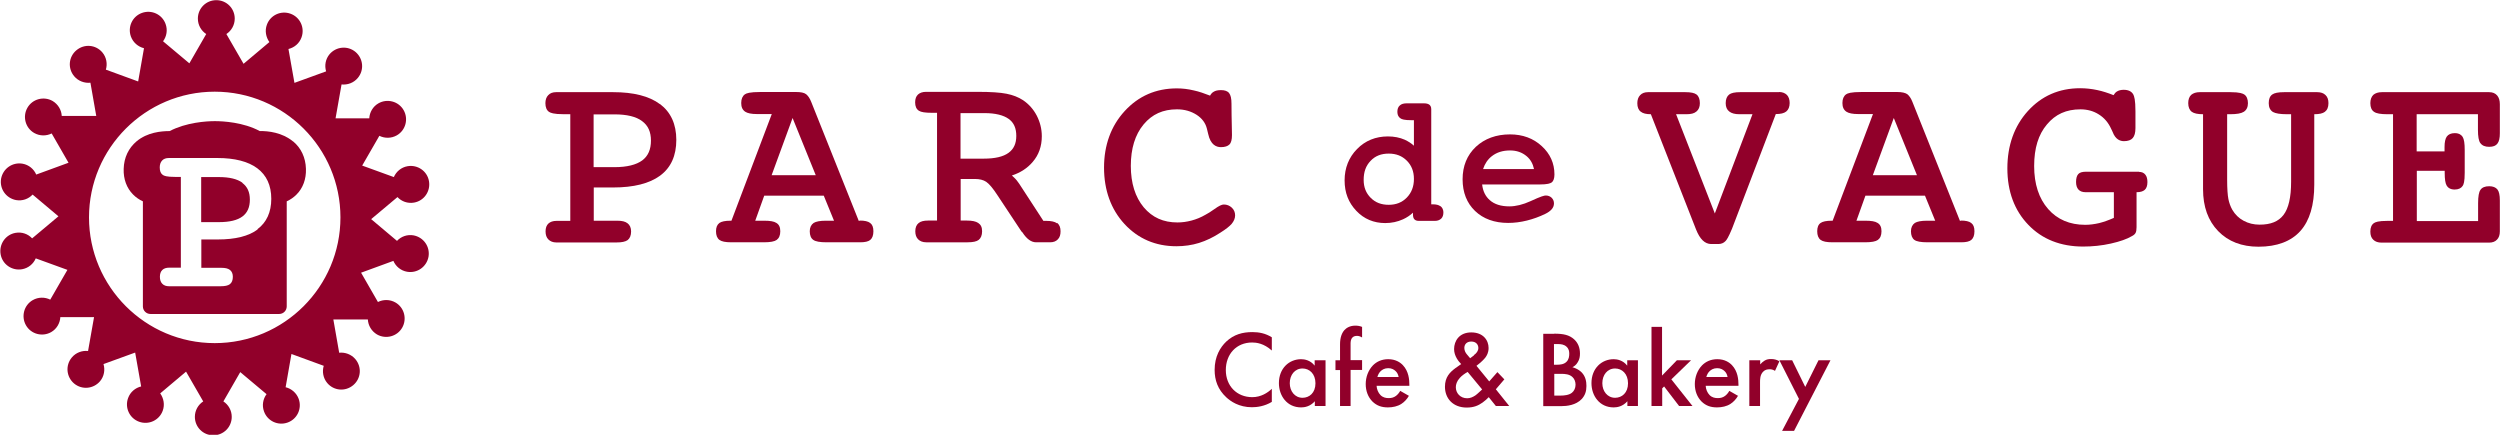
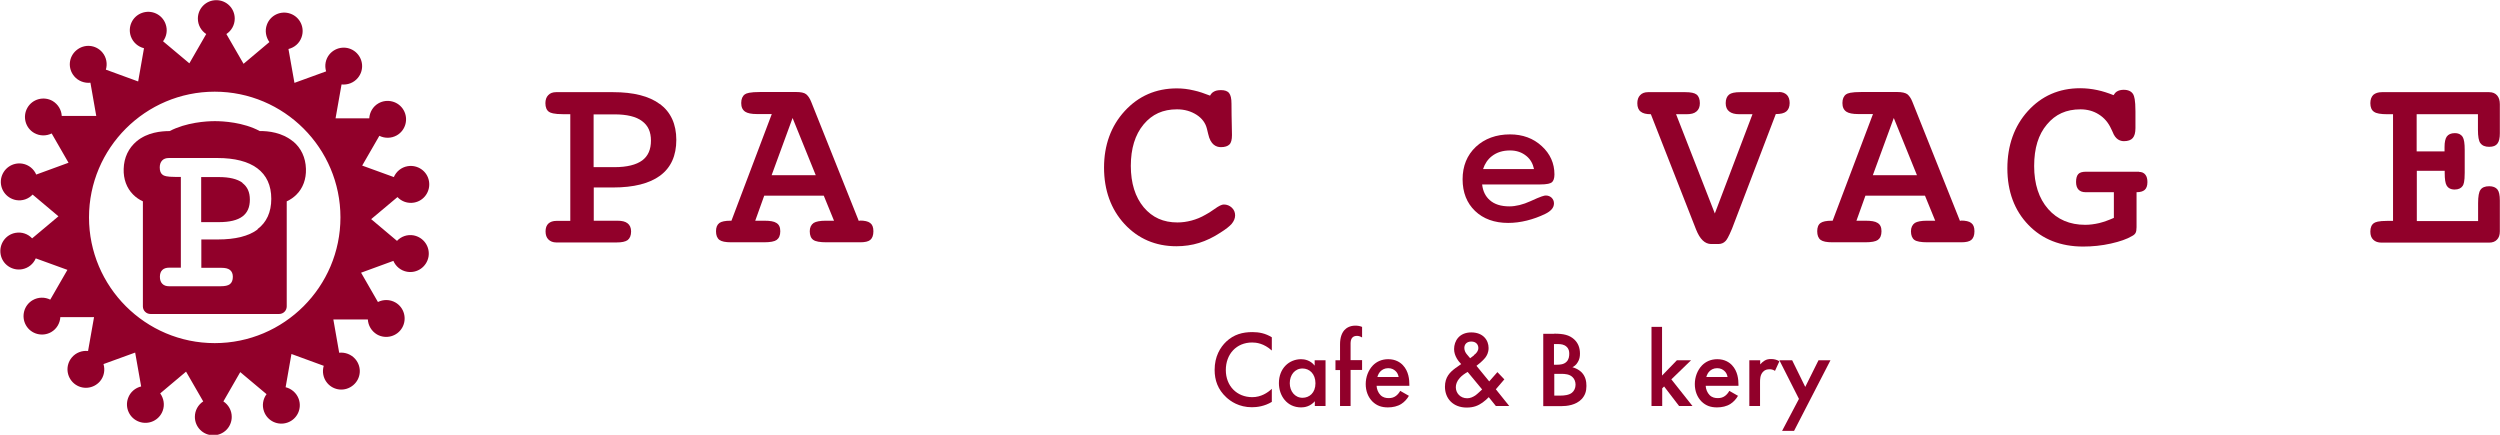
<svg xmlns="http://www.w3.org/2000/svg" id="_レイヤー_2" data-name="レイヤー 2" viewBox="0 0 158.69 27.6">
  <defs>
    <style>
      .cls-1 {
        fill: #91002a;
      }
    </style>
  </defs>
  <g id="_レイヤー_1-2" data-name="レイヤー 1">
    <g>
      <g>
        <g>
          <path class="cls-1" d="M41.89,6.61c-.68-.51-1.68-.76-2.97-.76h-3.62c-.21,0-.38.06-.5.19-.12.12-.18.3-.18.51,0,.26.08.45.23.55.09.06.28.15.94.15h.41v6.77h-.87c-.23,0-.4.06-.52.17-.12.11-.18.28-.18.5s.06.39.18.51c.12.12.29.19.5.19h3.82c.34,0,.57-.05.71-.15.14-.11.22-.29.22-.55,0-.23-.08-.41-.23-.52-.14-.11-.35-.16-.64-.16h-1.5v-2.11h1.23c1.3,0,2.3-.25,2.98-.75.69-.51,1.03-1.27,1.03-2.27s-.35-1.76-1.04-2.28ZM41.32,8.92c0,.57-.18.98-.55,1.26-.38.28-.97.43-1.76.43h-1.33v-3.35h1.33c.78,0,1.37.14,1.75.43.38.28.56.68.56,1.24Z" />
          <path class="cls-1" d="M54.55,14.02h-.04l-3.02-7.56c-.09-.23-.2-.38-.32-.48-.13-.1-.34-.14-.66-.14h-2.23c-.7,0-.9.08-1,.15-.15.11-.23.29-.23.55s.08.43.25.55c.15.1.4.15.75.15h.94l-2.56,6.77h-.05c-.35,0-.58.05-.71.14-.15.11-.22.28-.22.53s.07.44.22.55c.14.1.37.15.75.15h2.06c.42,0,.68-.05.82-.15.15-.11.23-.29.23-.55s-.08-.43-.25-.53c-.15-.1-.4-.14-.78-.14h-.56l.57-1.59h3.78l.65,1.59h-.52c-.37,0-.62.05-.77.14-.16.11-.25.29-.25.53,0,.26.08.45.23.55.14.1.41.15.84.15h2.13c.31,0,.52-.05.64-.15.13-.11.2-.29.2-.55s-.07-.43-.21-.53c-.13-.1-.35-.15-.66-.15ZM48.98,11.12l1.33-3.63,1.47,3.63h-2.8Z" />
-           <path class="cls-1" d="M67.09,14.17c-.14-.1-.36-.15-.68-.15h-.18l-1.53-2.35c-.1-.15-.21-.29-.33-.4-.04-.04-.09-.09-.14-.13.55-.18.99-.47,1.32-.86.39-.45.58-1,.58-1.63,0-.46-.11-.9-.32-1.31-.21-.4-.5-.73-.87-.98-.29-.19-.64-.33-1.05-.41-.4-.08-1.01-.12-1.81-.12h-3.3c-.22,0-.39.06-.51.17-.12.11-.18.28-.18.5,0,.25.08.43.24.53.14.09.4.13.83.13h.32v6.84h-.57c-.27,0-.47.05-.6.16-.14.11-.21.29-.21.52,0,.22.06.39.18.51.12.12.29.19.51.19h2.63c.34,0,.57-.05.7-.15.14-.11.22-.29.22-.55s-.08-.42-.25-.53c-.15-.1-.38-.15-.72-.15h-.39v-2.64h.9c.3,0,.54.06.72.18.18.12.43.41.72.86l1.51,2.28s.05.06.07.07c.27.42.56.63.87.63h.88c.22,0,.38-.06.5-.19.12-.12.17-.29.17-.51,0-.24-.07-.42-.22-.53ZM64.51,8.63c0,.48-.16.83-.49,1.07-.34.25-.87.37-1.57.37h-1.48v-2.89h1.53c.68,0,1.2.13,1.53.37.33.24.48.59.48,1.08Z" />
          <path class="cls-1" d="M77.69,12.98c-.14,0-.32.09-.6.29-.24.17-.43.29-.57.36-.29.17-.59.29-.89.37-.3.08-.6.12-.89.12-.89,0-1.59-.31-2.14-.96-.54-.65-.82-1.53-.82-2.63s.27-1.98.81-2.63c.54-.65,1.23-.96,2.12-.96.48,0,.89.12,1.25.35.35.23.56.52.65.88.02.08.05.19.08.33.15.7.52.84.81.84.25,0,.43-.06.54-.17.11-.11.16-.31.16-.59h0s0-.01,0-.02c0-.06,0-.25-.01-.56-.01-.44-.02-.91-.02-1.42,0-.33-.05-.54-.15-.67-.1-.13-.28-.19-.51-.19-.2,0-.36.03-.48.11-.09.05-.16.13-.22.24-.36-.14-.7-.26-1.03-.33-.37-.09-.73-.13-1.08-.13-1.32,0-2.43.48-3.31,1.44-.87.95-1.31,2.16-1.31,3.59s.44,2.65,1.3,3.58c.86.93,1.97,1.41,3.29,1.41.5,0,.99-.07,1.44-.21.45-.14.91-.36,1.35-.65.35-.22.58-.4.72-.56.14-.17.22-.35.22-.54s-.07-.36-.21-.49c-.14-.13-.31-.2-.51-.2Z" />
-           <path class="cls-1" d="M91.43,13.09c-.11-.08-.26-.12-.47-.12h-.11v-6.05c0-.15-.07-.24-.13-.28-.07-.05-.18-.08-.32-.08h-1.12c-.18,0-.32.04-.42.13-.11.09-.16.23-.16.4,0,.25.11.37.21.43.07.05.23.11.69.11h.15v1.62c-.17-.16-.37-.28-.58-.38-.32-.14-.68-.21-1.07-.21-.78,0-1.44.27-1.96.8-.52.53-.79,1.2-.79,1.99s.25,1.41.74,1.93c.49.52,1.11.78,1.84.78.4,0,.78-.08,1.13-.24.24-.11.45-.25.63-.42v.1c0,.14.02.24.08.31.06.07.15.11.27.11h1.06c.15,0,.28-.05.38-.14.1-.1.14-.23.14-.39,0-.22-.1-.34-.18-.4ZM89.75,11.36c0,.48-.15.87-.45,1.18-.3.31-.68.46-1.15.46s-.84-.14-1.14-.44c-.3-.3-.45-.67-.45-1.14,0-.51.14-.9.44-1.21.29-.31.67-.46,1.15-.46s.85.15,1.15.45c.3.3.45.68.45,1.16Z" />
          <path class="cls-1" d="M98.49,11.59c.12-.1.18-.27.18-.52,0-.7-.27-1.31-.81-1.8-.53-.49-1.21-.74-2.01-.74-.88,0-1.61.27-2.17.79-.56.53-.84,1.22-.84,2.06s.27,1.51.79,2.01c.52.5,1.23.76,2.1.76.39,0,.79-.05,1.19-.15.4-.1.79-.24,1.16-.42.19-.09.32-.19.41-.29.1-.11.15-.24.15-.38s-.05-.26-.15-.36c-.1-.09-.22-.14-.37-.14-.09,0-.28.04-.97.36-.48.22-.94.33-1.34.33-.53,0-.95-.13-1.25-.4-.27-.24-.43-.56-.48-.99h3.62c.55,0,.71-.07.79-.13ZM97.37,10.73h-3.23c.11-.34.3-.62.56-.82.31-.24.69-.36,1.15-.36.42,0,.76.12,1.05.36.25.21.4.48.47.81Z" />
          <path class="cls-1" d="M112.92,5.85h-2.46c-.34,0-.57.05-.7.15-.14.11-.22.29-.22.55,0,.24.08.42.23.53.14.11.35.17.63.17h.84l-2.39,6.3-2.46-6.3h.66c.29,0,.49-.05.63-.17.15-.12.22-.3.22-.53,0-.25-.07-.44-.21-.55-.13-.1-.36-.15-.71-.15h-2.37c-.21,0-.38.06-.5.19-.12.12-.18.3-.18.51,0,.25.07.43.22.54.14.11.34.16.64.16l2.85,7.27.02.05c.24.61.56.92.96.92h.45c.18,0,.34-.06.46-.19.07-.07.18-.23.41-.78l2.78-7.28c.31,0,.52-.05.66-.16.14-.11.22-.3.22-.54,0-.22-.06-.39-.17-.51-.12-.12-.29-.19-.5-.19Z" />
          <path class="cls-1" d="M124.45,14.02h-.04l-3.02-7.56c-.09-.23-.2-.38-.32-.48-.13-.09-.34-.14-.66-.14h-2.23c-.7,0-.9.08-1,.15-.15.11-.23.29-.23.55s.08.43.25.55c.15.1.4.15.75.15h.94l-2.56,6.77h-.05c-.35,0-.58.05-.71.14-.15.1-.22.28-.22.53s.07.44.22.55c.14.1.37.15.75.15h2.06c.42,0,.68-.05.82-.15.15-.11.23-.29.23-.55s-.08-.43-.25-.53c-.15-.1-.4-.14-.78-.14h-.56l.57-1.59h3.78l.65,1.59h-.52c-.37,0-.62.05-.77.14-.16.11-.25.29-.25.53,0,.26.08.45.22.55.14.1.41.15.84.15h2.13c.31,0,.52-.05.64-.15.13-.11.2-.29.2-.55s-.07-.43-.21-.53c-.13-.1-.35-.15-.66-.15ZM121.68,11.12h-2.8l1.33-3.63,1.47,3.63Z" />
          <path class="cls-1" d="M135.79,10.9h-3.38c-.24,0-.4.05-.49.15-.09.1-.14.26-.14.5,0,.21.05.37.15.48.1.11.25.17.45.17h1.8v1.63c-.34.15-.65.26-.93.33-.3.07-.6.11-.89.11-.98,0-1.77-.34-2.35-1-.59-.67-.89-1.59-.89-2.73s.27-2,.81-2.64c.54-.65,1.23-.96,2.13-.96.44,0,.83.11,1.16.32.34.21.6.51.78.9.03.05.06.12.1.21.18.49.49.59.72.59.26,0,.45-.07.56-.2.11-.13.17-.33.17-.63v-1.06c0-.74-.08-.97-.14-1.08-.11-.19-.31-.29-.61-.29-.17,0-.32.04-.43.11-.08.05-.15.13-.21.23-.35-.14-.69-.25-1.02-.32-.37-.08-.74-.12-1.1-.12-1.34,0-2.45.49-3.32,1.45-.86.95-1.3,2.18-1.3,3.64s.45,2.67,1.33,3.58c.88.92,2.06,1.38,3.48,1.38.59,0,1.18-.06,1.76-.19.58-.13,1.03-.29,1.33-.47.12-.06.2-.13.24-.21.04-.08.06-.19.06-.36v-2.22c.24,0,.4-.05.51-.14.12-.1.18-.27.18-.5,0-.2-.04-.36-.13-.47-.09-.12-.23-.18-.41-.18Z" />
-           <path class="cls-1" d="M147.09,5.85h-2.1c-.38,0-.62.05-.76.15-.15.11-.22.29-.22.55s.09.45.27.56c.16.09.45.14.88.14h.27v4.3c0,.97-.16,1.67-.48,2.09-.32.42-.81.62-1.52.62-.37,0-.71-.08-1.02-.25-.3-.16-.54-.4-.71-.69-.12-.21-.2-.44-.25-.68-.05-.25-.08-.67-.08-1.24v-4.15h.2c.41,0,.69-.05.85-.15.18-.11.27-.3.27-.55s-.08-.45-.23-.55c-.09-.06-.28-.15-.88-.15h-1.95c-.23,0-.41.06-.54.17-.13.12-.19.3-.19.53,0,.25.08.44.23.55.14.1.37.15.71.15v4.76c0,1.11.32,2,.96,2.66.64.66,1.5.99,2.56.99,1.17,0,2.07-.34,2.66-1,.59-.66.88-1.65.88-2.94v-4.47c.32,0,.54-.05.67-.15.15-.11.23-.29.23-.55,0-.23-.06-.4-.19-.52-.12-.12-.3-.18-.52-.18Z" />
          <path class="cls-1" d="M157.45,9.09c.11.15.29.23.55.23s.43-.07.53-.21c.1-.13.15-.34.15-.65v-1.85c0-.24-.06-.42-.17-.55-.12-.14-.29-.21-.51-.21h-6.81c-.23,0-.41.06-.54.17-.12.12-.19.29-.19.53,0,.26.08.45.24.55.14.1.41.15.84.15h.36v6.77h-.36c-.58,0-.76.08-.85.14-.15.1-.23.28-.23.54,0,.23.06.4.19.52.12.12.3.18.52.18h6.83c.21,0,.38-.06.5-.19.12-.12.18-.3.18-.52v-1.97c0-.33-.05-.56-.15-.69-.11-.14-.29-.21-.53-.21-.26,0-.45.08-.55.23-.1.14-.15.41-.15.85v1.13h-3.89v-3.19h1.77v.14c0,.39.04.65.12.79.07.12.21.26.51.26.24,0,.41-.08.51-.23.06-.09.13-.26.13-.83v-1.45c0-.42-.04-.68-.13-.83-.07-.11-.21-.24-.5-.24-.24,0-.41.08-.51.22-.09.13-.14.35-.14.66v.28h-1.77v-2.36h3.89v.98c0,.44.05.71.15.85Z" />
        </g>
        <g>
          <path class="cls-1" d="M80.73,22.25c-.51-.46-.99-.51-1.25-.51-1,0-1.67.74-1.67,1.75s.7,1.72,1.68,1.72c.55,0,.98-.28,1.24-.53v.83c-.46.28-.94.34-1.26.34-.83,0-1.36-.38-1.63-.63-.54-.5-.74-1.09-.74-1.74,0-.85.35-1.43.74-1.8.48-.45,1.03-.6,1.66-.6.42,0,.83.08,1.23.33v.83Z" />
          <path class="cls-1" d="M83.46,22.87h.68v2.9h-.68v-.3c-.3.34-.66.39-.87.39-.9,0-1.41-.74-1.41-1.54,0-.94.65-1.52,1.41-1.52.21,0,.59.06.86.41v-.34ZM81.87,24.33c0,.5.32.92.81.92.43,0,.82-.31.82-.92s-.39-.94-.82-.94c-.49,0-.81.41-.81.93Z" />
          <path class="cls-1" d="M85.73,23.49v2.28h-.67v-2.28h-.29v-.62h.29v-1.01c0-.45.12-.73.28-.91.12-.13.34-.28.69-.28.14,0,.29.02.43.08v.67c-.14-.08-.23-.1-.32-.1-.08,0-.21.01-.3.11-.03.03-.11.14-.11.34v1.09h.73v.62h-.73Z" />
          <path class="cls-1" d="M89.44,25.11c-.12.22-.3.41-.49.53-.23.15-.54.22-.85.22-.39,0-.7-.1-.98-.37-.28-.28-.43-.67-.43-1.11s.16-.88.46-1.19c.24-.24.56-.39.97-.39.46,0,.76.2.93.38.37.39.41.92.41,1.23v.08h-2.08c.01.21.1.44.25.59.16.16.35.19.52.19.19,0,.32-.04.46-.14.12-.09.21-.21.27-.32l.56.32ZM88.78,23.93c-.03-.16-.1-.3-.21-.39-.09-.08-.23-.17-.45-.17-.23,0-.39.1-.48.19-.1.09-.17.23-.21.37h1.34Z" />
          <path class="cls-1" d="M95.49,24.08l-.54.63.85,1.06h-.85l-.45-.56c-.1.11-.24.23-.39.34-.28.2-.57.32-1.01.32-.86,0-1.38-.57-1.38-1.32,0-.61.31-.92.66-1.18.12-.09.32-.23.37-.26-.16-.16-.45-.51-.45-.95,0-.52.33-1.06,1.09-1.06s1.1.5,1.1.99c0,.3-.12.49-.2.6-.11.14-.27.3-.57.53l.81.99.52-.59.45.47ZM93.16,23.61c-.15.08-.37.23-.5.38-.19.21-.25.42-.25.59,0,.37.28.7.72.7.19,0,.35-.07.52-.18.14-.1.34-.3.43-.38l-.91-1.1ZM93.56,22.54c.17-.12.28-.28.28-.45,0-.2-.13-.41-.45-.41-.28,0-.44.17-.44.41,0,.16.08.31.16.4l.21.25.25-.19Z" />
          <path class="cls-1" d="M98.65,21.18c.59,0,.96.08,1.27.36.25.23.37.53.37.91,0,.18-.03.37-.14.54-.1.18-.24.27-.34.32.08.02.36.1.59.33.25.26.3.58.3.86,0,.33-.08.59-.3.83-.37.39-.94.45-1.29.45h-1.15v-4.59h.7ZM98.65,23.15h.21c.17,0,.41-.02.57-.18.16-.15.18-.36.18-.52,0-.14-.02-.3-.17-.44-.16-.15-.36-.17-.56-.17h-.24v1.32ZM98.65,25.11h.43c.2,0,.52-.03.7-.18.14-.11.23-.3.23-.51,0-.19-.07-.37-.19-.48-.19-.19-.48-.21-.72-.21h-.44v1.38Z" />
-           <path class="cls-1" d="M103.3,22.87h.67v2.9h-.67v-.3c-.3.34-.66.39-.87.39-.9,0-1.41-.74-1.41-1.54,0-.94.65-1.52,1.41-1.52.21,0,.59.06.86.41v-.34ZM101.71,24.33c0,.5.32.92.81.92.43,0,.82-.31.82-.92s-.39-.94-.82-.94c-.49,0-.81.41-.81.93Z" />
          <path class="cls-1" d="M105.5,20.75v3.09l.94-.97h.9l-1.25,1.21,1.34,1.69h-.85l-.95-1.24-.12.12v1.12h-.68v-5.02h.68Z" />
          <path class="cls-1" d="M110.33,25.11c-.12.22-.3.41-.49.53-.23.15-.54.22-.85.22-.39,0-.7-.1-.98-.37-.28-.28-.43-.67-.43-1.11s.16-.88.46-1.19c.24-.24.56-.39.97-.39.46,0,.76.2.93.38.37.39.41.92.41,1.23v.08h-2.08c.01.21.1.44.25.59.16.16.35.19.52.19.19,0,.32-.04.46-.14.12-.09.21-.21.27-.32l.56.32ZM109.66,23.93c-.03-.16-.1-.3-.21-.39-.09-.08-.23-.17-.45-.17-.23,0-.39.1-.48.19-.1.09-.17.23-.21.37h1.34Z" />
          <path class="cls-1" d="M111.05,22.87h.68v.26c.08-.09.19-.19.28-.24.13-.08.26-.1.41-.1.17,0,.34.03.53.14l-.28.61c-.15-.1-.28-.1-.34-.1-.14,0-.29.02-.42.16-.19.2-.19.48-.19.67v1.5h-.68v-2.9Z" />
          <path class="cls-1" d="M114.19,25.32l-1.24-2.45h.81l.83,1.69.84-1.69h.76l-2.31,4.48h-.76l1.07-2.03Z" />
        </g>
      </g>
      <g>
        <path class="cls-1" d="M26.25,14.94c-.4-.07-.79.07-1.05.35l-1.64-1.38,1.67-1.4c.26.28.65.42,1.05.35.64-.11,1.06-.72.95-1.36-.11-.64-.72-1.06-1.36-.95-.4.07-.72.34-.87.69l-2.01-.73,1.09-1.89c.34.17.76.17,1.11-.03.56-.32.75-1.04.43-1.6-.32-.56-1.04-.75-1.6-.43-.35.2-.56.57-.58.95h-2.14l.38-2.15c.38.04.77-.1,1.03-.41.42-.5.35-1.23-.14-1.65-.5-.42-1.23-.35-1.65.14-.26.31-.33.72-.22,1.09l-2.01.73-.38-2.15c.37-.09.69-.35.83-.74.22-.61-.09-1.28-.7-1.5-.61-.22-1.28.09-1.5.7-.14.38-.06.79.16,1.1l-1.64,1.38-1.09-1.89c.32-.21.53-.57.53-.98,0-.65-.52-1.17-1.17-1.17s-1.17.52-1.17,1.17c0,.41.21.77.53.98l-1.07,1.86-1.67-1.4c.23-.31.3-.72.16-1.1-.22-.61-.89-.92-1.5-.7s-.92.89-.7,1.5c.14.38.46.65.83.74l-.37,2.11-2.05-.75c.11-.36.04-.78-.22-1.09-.42-.5-1.15-.56-1.65-.14-.5.42-.56,1.15-.14,1.65.26.31.66.45,1.03.41l.37,2.11h-2.19c-.02-.38-.23-.74-.58-.95-.56-.32-1.28-.13-1.6.43-.32.56-.13,1.28.43,1.6.35.2.77.2,1.11.03l1.07,1.86-2.05.75c-.15-.35-.47-.62-.87-.69-.64-.11-1.24.31-1.36.95-.11.64.31,1.24.95,1.36.4.07.79-.07,1.05-.35l1.64,1.38-1.67,1.4c-.26-.28-.65-.42-1.05-.35-.64.11-1.06.72-.95,1.36.11.64.72,1.06,1.36.95.4-.07.72-.34.87-.69l2.01.73-1.09,1.89c-.34-.17-.76-.17-1.11.03-.56.32-.75,1.04-.43,1.6.32.56,1.04.75,1.6.43.35-.2.56-.57.58-.95h2.14l-.38,2.15c-.38-.04-.77.1-1.03.41-.42.5-.35,1.23.14,1.65.5.42,1.23.35,1.65-.14.26-.31.33-.72.22-1.09l2.01-.73.38,2.15c-.37.09-.69.35-.83.74-.22.61.09,1.28.7,1.5.61.22,1.28-.09,1.5-.7.14-.38.06-.79-.16-1.1l1.64-1.38,1.09,1.89c-.32.21-.53.57-.53.98,0,.65.52,1.17,1.17,1.17s1.17-.52,1.17-1.17c0-.41-.21-.77-.53-.98l1.07-1.86,1.67,1.4c-.23.31-.3.72-.16,1.1.22.61.89.92,1.5.7.61-.22.92-.89.7-1.5-.14-.38-.46-.65-.83-.74l.37-2.11,2.05.75c-.11.36-.04.78.22,1.09.42.5,1.15.56,1.65.14.5-.42.56-1.15.14-1.65-.26-.31-.66-.45-1.03-.41l-.37-2.11h2.19c.02.38.23.74.58.95.56.32,1.28.13,1.6-.43.32-.56.13-1.28-.43-1.6-.35-.2-.77-.2-1.11-.03l-1.07-1.86,2.05-.75c.15.35.47.62.87.69.64.11,1.24-.31,1.36-.95.11-.64-.31-1.24-.95-1.36ZM13.63,21.78c-4.4,0-7.98-3.58-7.98-7.98s3.58-7.98,7.98-7.98,7.98,3.58,7.98,7.98-3.58,7.98-7.98,7.98Z" />
        <g>
          <path class="cls-1" d="M15.39,11.6c-.33-.24-.83-.36-1.49-.36h-1.13v2.86h1.13c.67,0,1.17-.12,1.49-.36.32-.24.47-.59.47-1.07s-.16-.82-.48-1.06Z" />
          <path class="cls-1" d="M18.59,8.97c-.68-.56-1.56-.66-2.1-.65-1.04-.56-2.33-.63-2.84-.63,0,0-.03,0-.03,0-.52,0-1.8.08-2.85.63-.54,0-1.42.08-2.1.65-.51.43-.8,1.03-.82,1.75-.02.65.19,1.22.6,1.63.18.18.38.32.62.43v6.67c0,.27.22.48.48.48h8.17c.27,0,.48-.22.48-.48v-6.67c.24-.11.44-.25.62-.43.41-.41.62-.98.6-1.63-.02-.72-.31-1.33-.82-1.75ZM16.36,14.56c-.57.43-1.42.64-2.53.64h-1.05v1.8h1.27c.25,0,.42.04.54.13.13.1.19.25.19.44,0,.21-.06.37-.19.47-.12.09-.31.13-.6.13h-3.26c-.18,0-.33-.05-.43-.16-.1-.1-.15-.25-.15-.44s.05-.33.15-.43c.1-.1.25-.15.44-.15h.74v-5.76h-.35c-.56,0-.72-.07-.8-.13-.13-.09-.19-.25-.19-.47,0-.19.05-.33.15-.44.1-.11.25-.16.43-.16h3.08c1.1,0,1.95.22,2.53.65.59.44.89,1.09.89,1.94s-.3,1.5-.88,1.93Z" />
        </g>
      </g>
    </g>
  </g>
</svg>